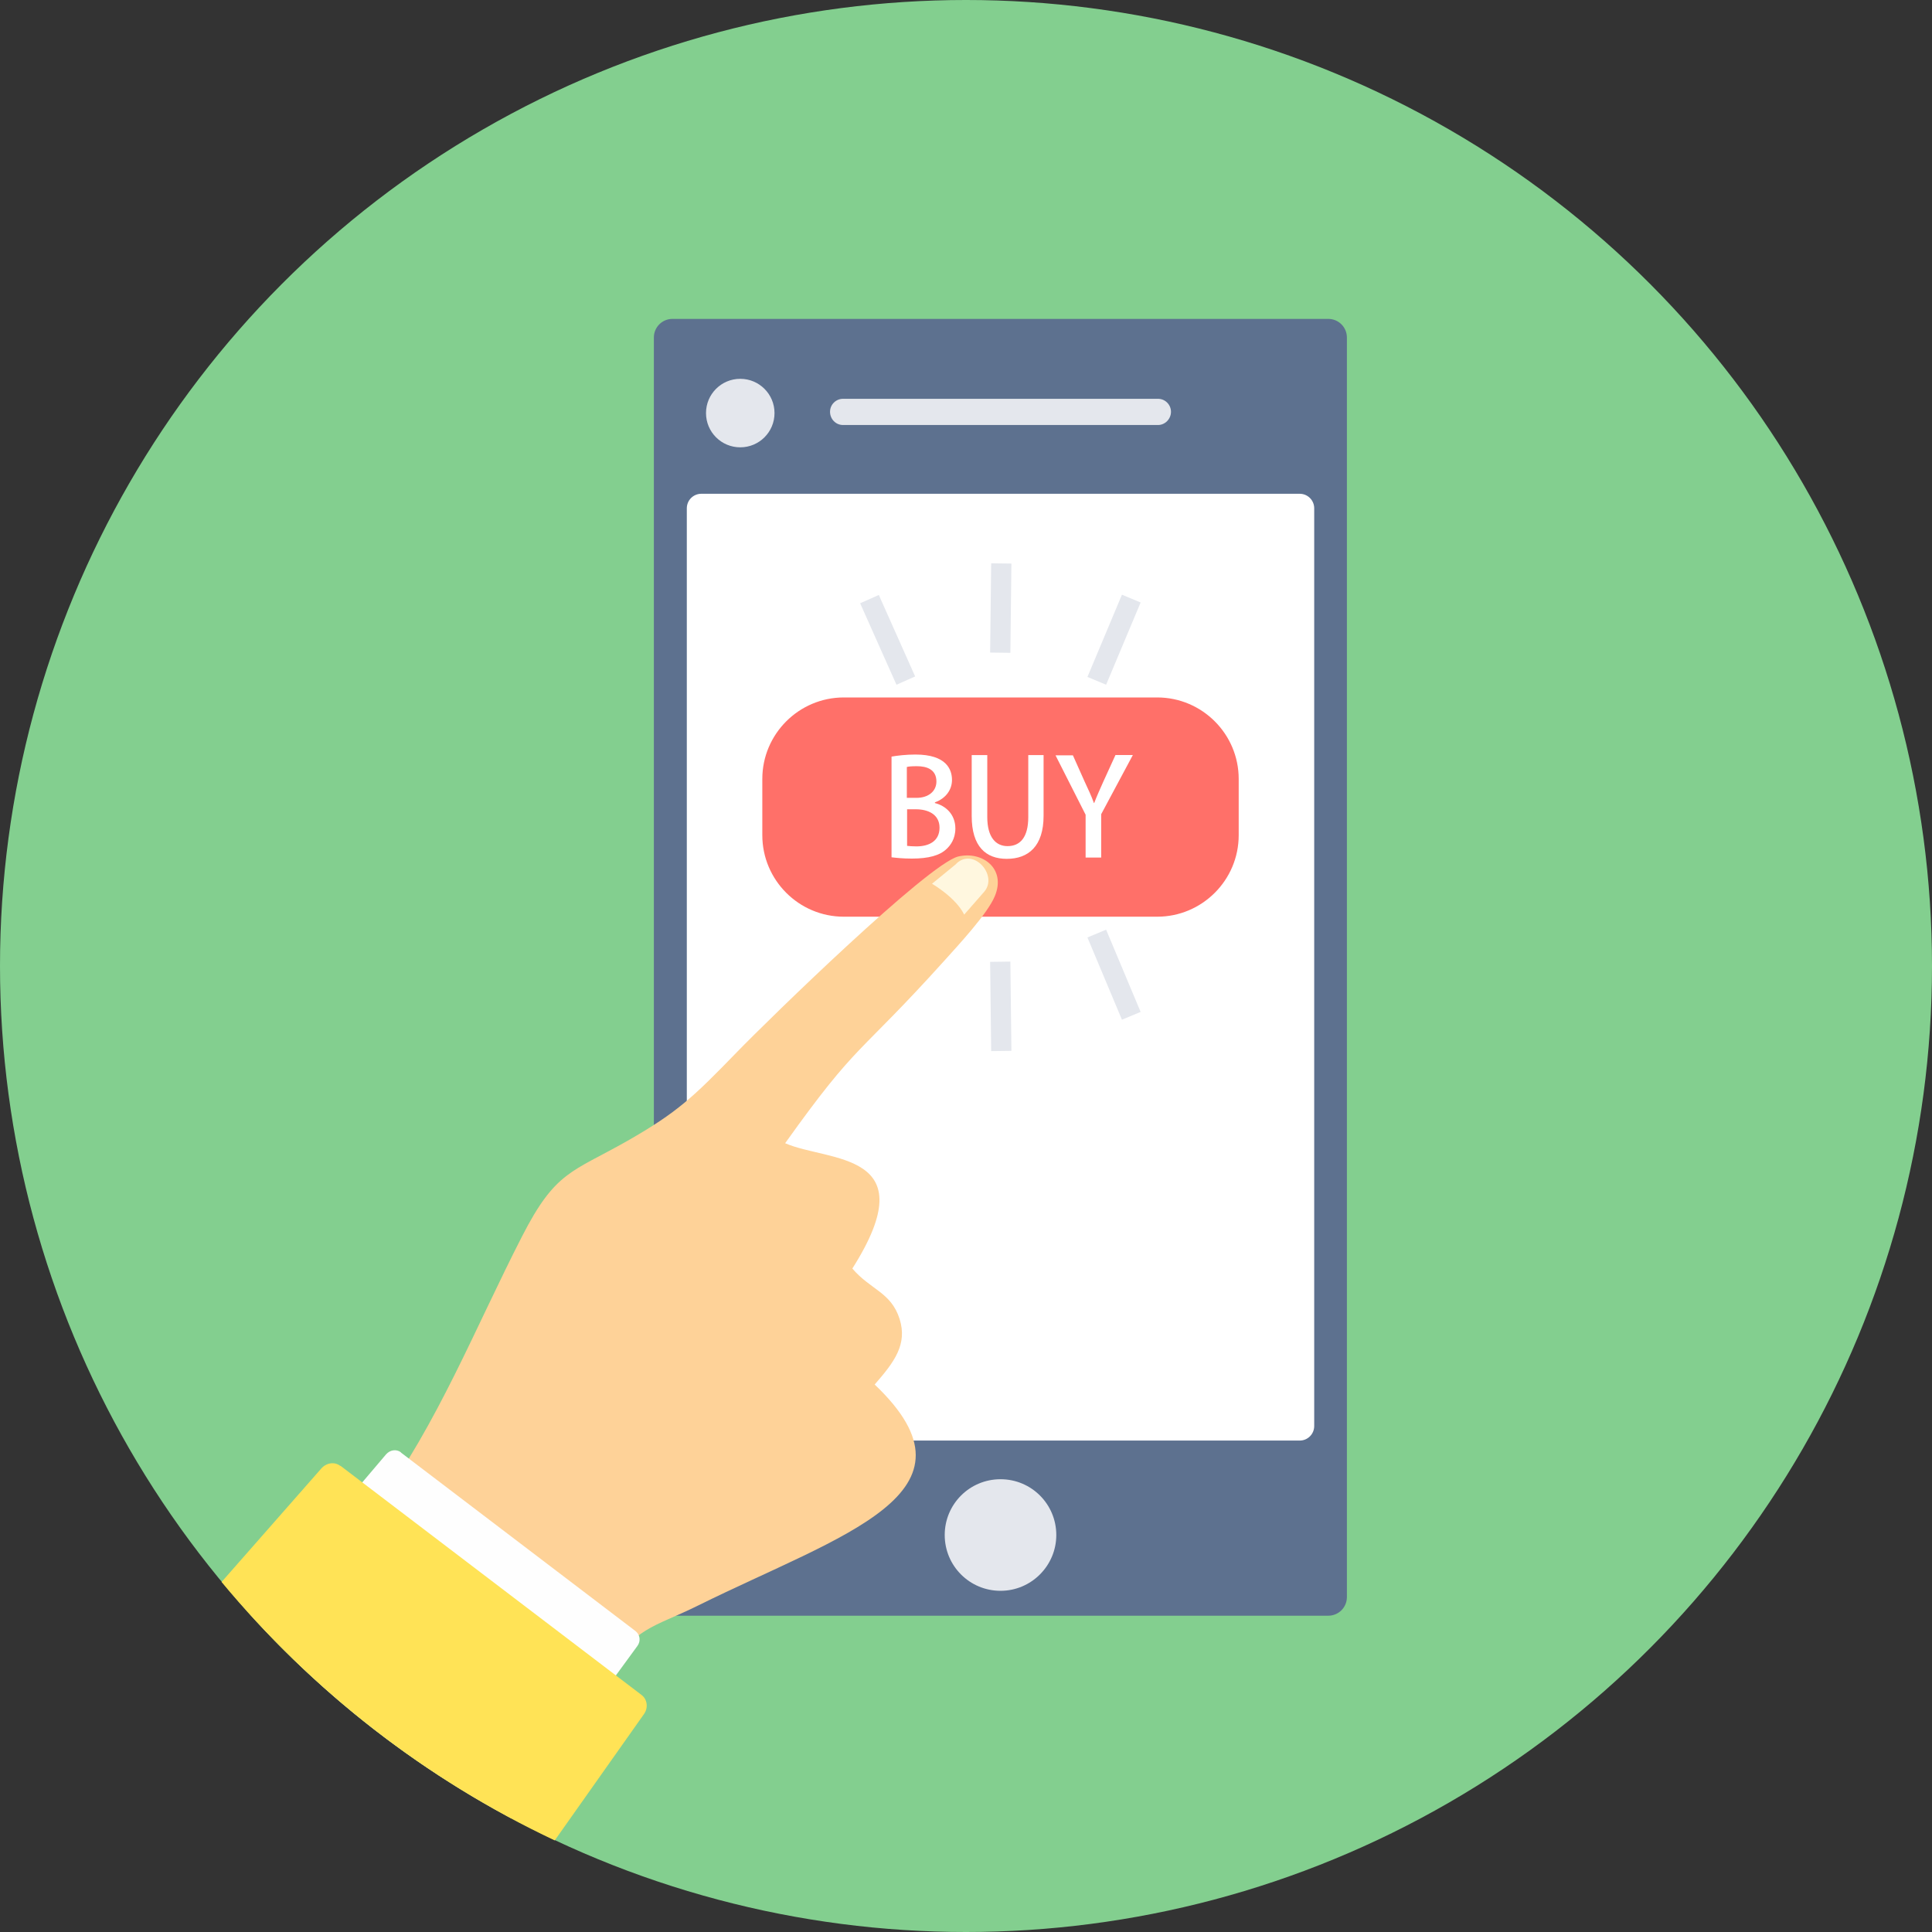
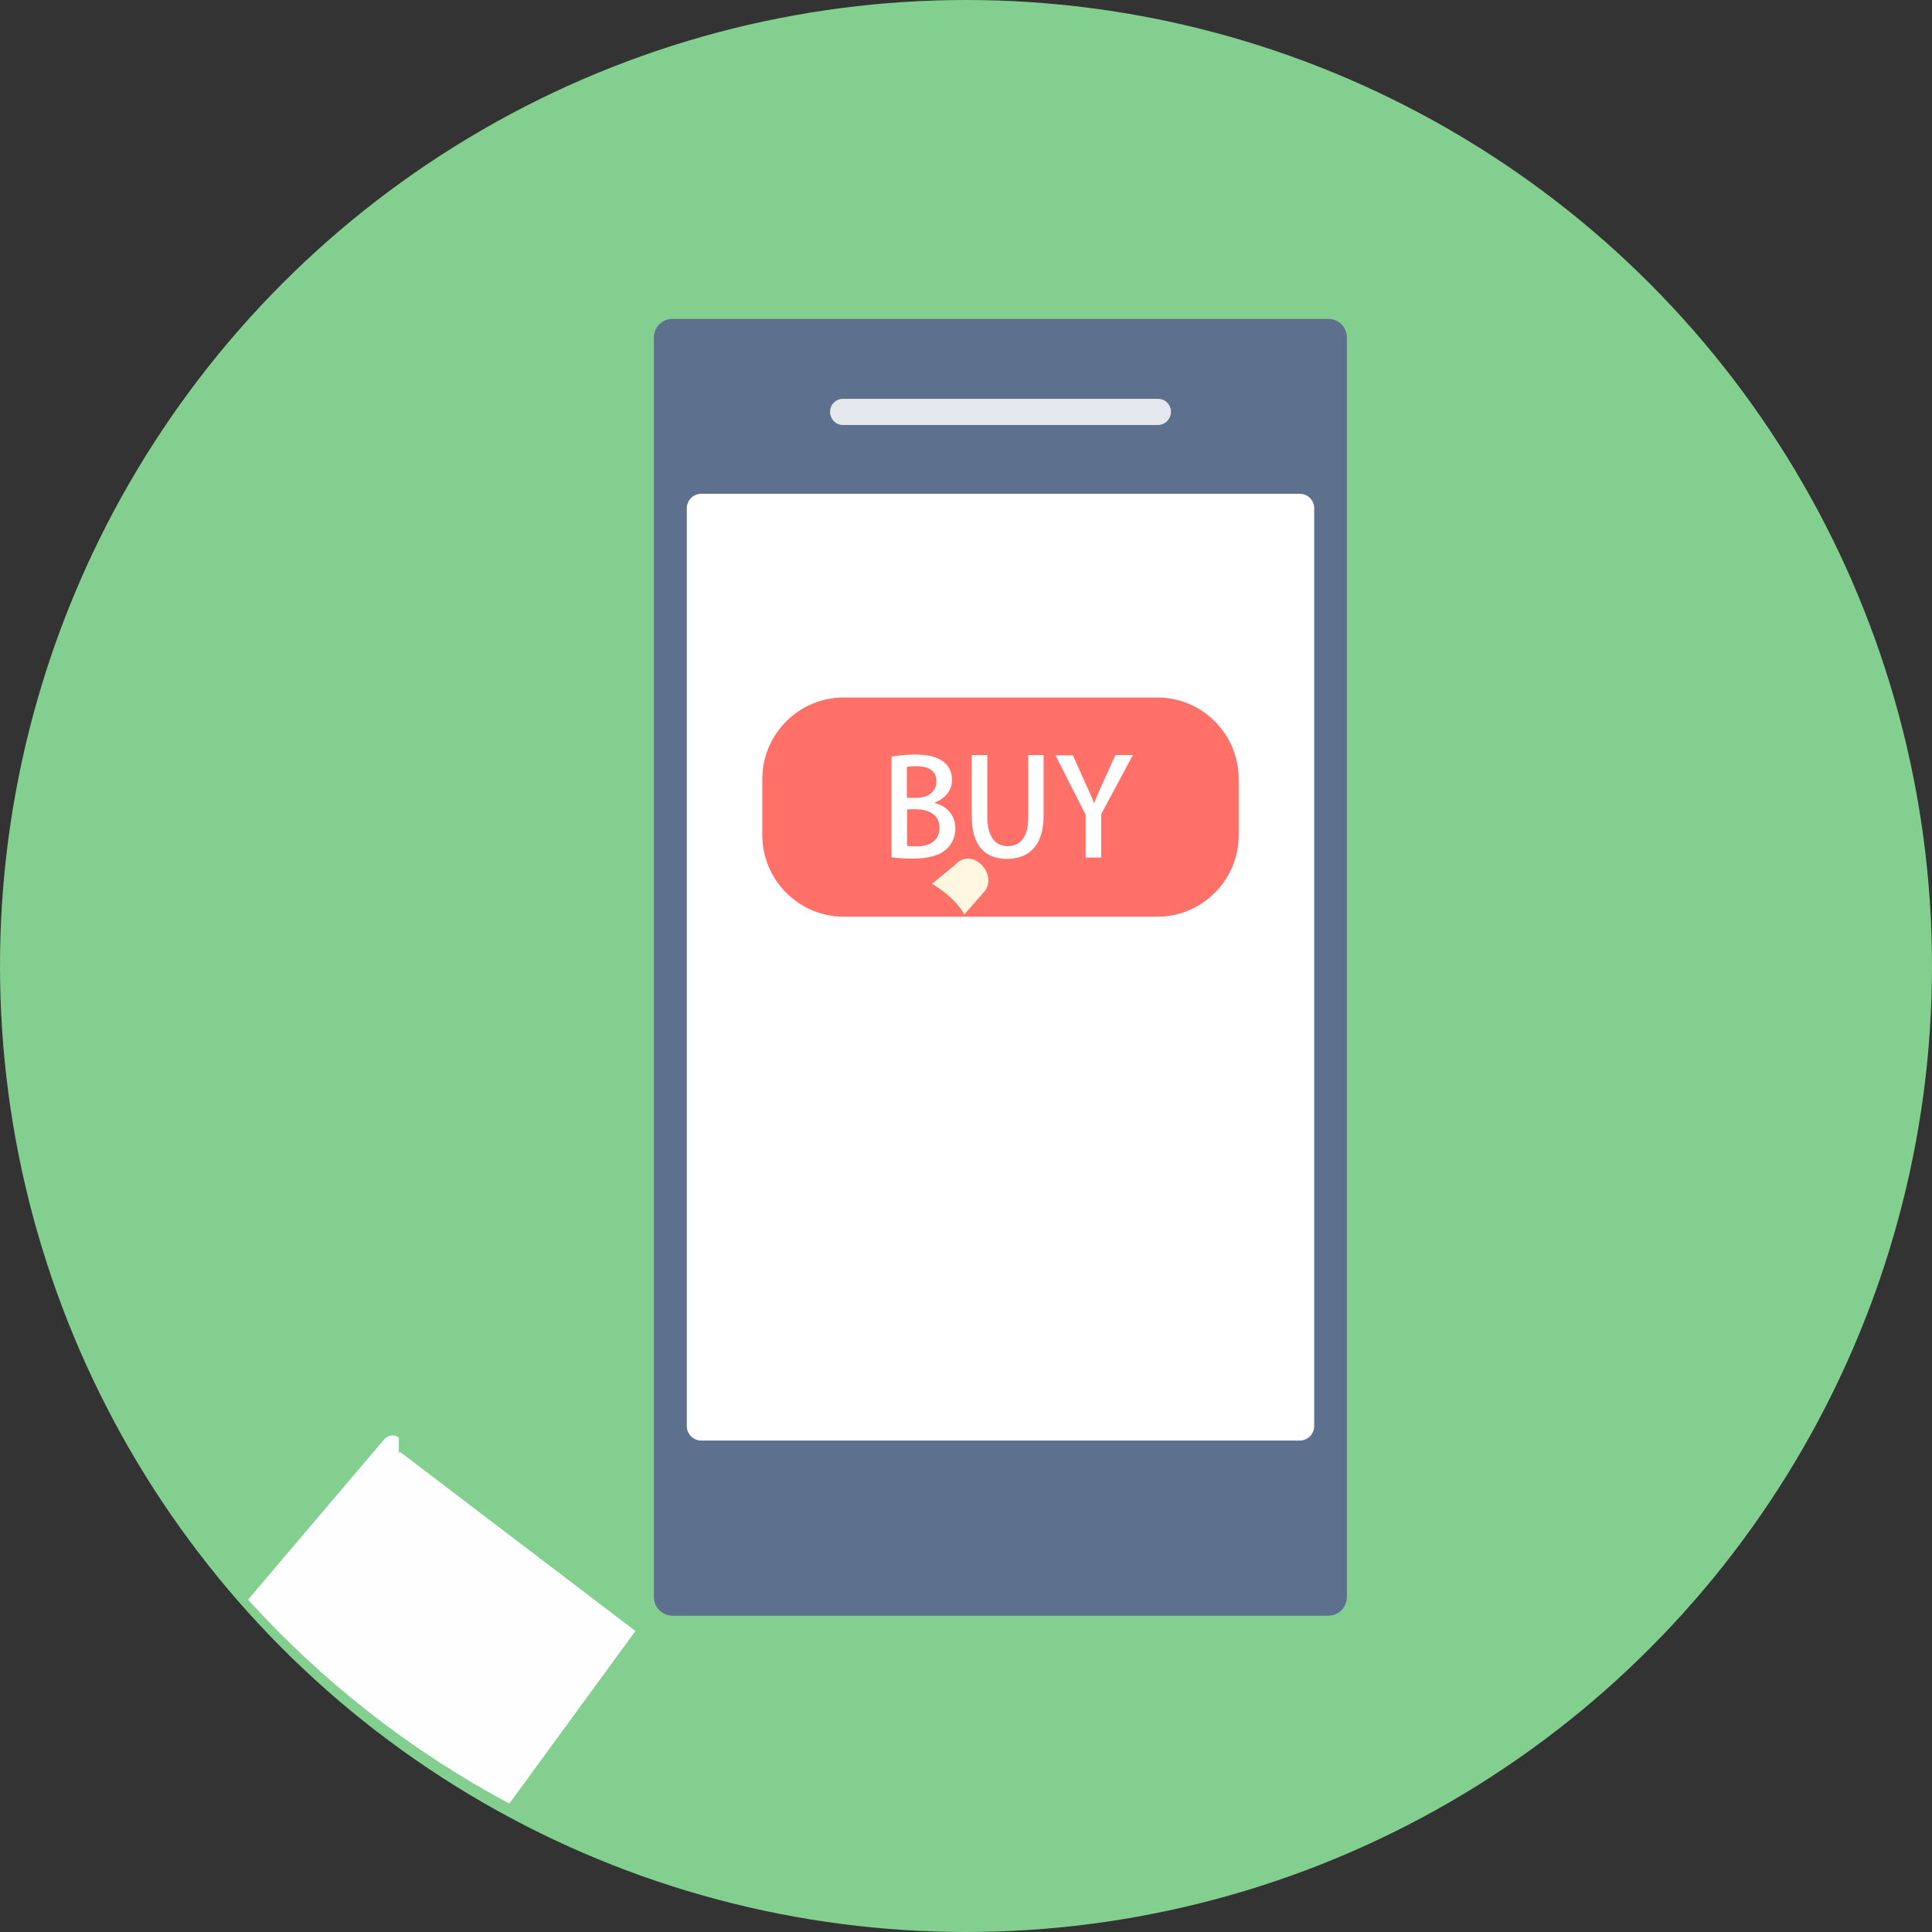
<svg xmlns="http://www.w3.org/2000/svg" version="1.1" id="Layer_1" x="0px" y="0px" viewBox="0 0 512 512" style="enable-background:new 0 0 512 512;" xml:space="preserve">
  <rect x="0" y="0" width="512" height="512" fill="#333333" stroke="none" />
  <circle style="fill:#83CF8F;" cx="256" cy="256" r="256" />
  <path style="fill:#5D718F;" d="M178.23,84.508h173.761c2.75,0,4.951,2.2,4.951,4.951v333.77c0,2.75-2.2,4.951-4.951,4.951H178.23  c-2.75,0-4.951-2.269-4.951-4.951V89.459C173.28,86.709,175.48,84.508,178.23,84.508z" />
  <path style="fill:#FFFFFF;" d="M185.863,130.854h158.565c2.132,0,3.851,1.719,3.851,3.851v243.21c0,2.132-1.719,3.851-3.851,3.851  H185.863c-2.132,0-3.851-1.719-3.851-3.851v-243.21C182.012,132.573,183.731,130.854,185.863,130.854z" />
  <g>
    <path style="fill:#E4E7ED;" d="M223.407,105.687h83.477c1.925,0,3.438,1.582,3.438,3.438l0,0c0,1.925-1.582,3.507-3.438,3.507   h-83.477c-1.925,0-3.438-1.582-3.438-3.507l0,0C219.969,107.2,221.55,105.687,223.407,105.687z" />
-     <path style="fill:#E4E7ED;" d="M265.145,392.011c8.183,0,14.784,6.601,14.784,14.784c0,8.114-6.601,14.784-14.784,14.784   s-14.784-6.601-14.784-14.784S256.963,392.011,265.145,392.011z" />
-     <path style="fill:#E4E7ED;" d="M196.177,100.392c5.02,0,9.077,4.057,9.077,9.077s-4.057,9.077-9.077,9.077   s-9.077-4.057-9.077-9.077S191.158,100.392,196.177,100.392z" />
  </g>
  <path style="fill:#FF7069;" d="M223.613,184.832h83.064c11.896,0,21.591,9.695,21.591,21.591v14.921  c0,11.896-9.695,21.591-21.591,21.591h-83.064c-11.896,0-21.591-9.695-21.591-21.591v-14.921  C202.022,194.527,211.717,184.832,223.613,184.832z" />
  <path style="fill:#FFFFFF;" d="M247.817,212.611c2.819-1.031,4.47-3.301,4.47-5.913c0-2.75-1.444-6.739-9.695-6.739  c-2.407,0-4.813,0.275-6.326,0.55v26.68c1.169,0.138,2.957,0.344,5.363,0.344c4.47,0,7.426-0.825,9.214-2.544  c0.963-0.894,2.338-2.613,2.338-5.432c0-3.782-2.613-6.051-5.432-6.739v-0.138L247.817,212.611z M240.322,211.442v-8.183  c0.481-0.138,1.306-0.206,2.682-0.206c2.544,0,5.157,0.825,5.157,4.057c0,2.544-2.063,4.332-5.295,4.332H240.322z M240.322,214.468  h2.407c3.163,0,6.257,1.306,6.257,4.882c0,3.576-2.819,4.951-6.12,4.951c-1.031,0-1.857-0.069-2.475-0.138v-9.695H240.322z   M276.629,200.097h-4.126v16.434c0,5.363-2.132,7.701-5.501,7.701c-3.094,0-5.363-2.338-5.363-7.701v-16.434h-4.126v16.159  c0,8.114,3.782,11.346,9.283,11.346c5.776,0,9.764-3.369,9.764-11.414v-16.09H276.629z M295.607,200.097l-3.232,7.082  c-0.894,1.994-1.719,3.851-2.407,5.638H289.9c-0.688-1.925-1.513-3.644-2.407-5.57l-3.163-7.082h-4.607l7.976,15.746v11.346h4.126  v-11.483l8.389-15.678H295.607z" />
-   <path style="fill:#E4E7ED;" d="M227.945,267.896l4.951,2.2l9.627-21.591l-4.951-2.2L227.945,267.896z M227.945,159.871l4.951-2.2  l9.627,21.591l-4.951,2.2L227.945,159.871z M262.67,149.282l5.363,0.069l-0.275,23.654l-5.363-0.069L262.67,149.282z   M262.67,278.554l5.363-0.069l-0.275-23.654l-5.363,0.069L262.67,278.554z M297.326,270.234l4.951-2.063l-9.145-21.797l-4.951,2.063  L297.326,270.234z M297.326,157.602l4.951,2.063l-9.145,21.797l-4.951-2.063L297.326,157.602z" />
-   <path style="fill:#FED298;" d="M99.636,399.368l59.548,45.314c9.902-14.096,13.271-12.996,25.923-19.253  c38.094-18.841,77.082-29.636,46.689-58.516c5.226-5.982,8.733-10.658,6.601-17.397c-2.269-7.082-7.701-7.701-12.515-13.34  c19.803-31.218-6.395-28.192-17.809-33.212c19.528-27.367,18.978-22.623,42.22-48.408c3.576-3.988,11.414-12.377,13.34-17.053  c3.094-7.357-3.369-12.033-9.695-10.521c-7.908,1.925-49.921,42.839-58.723,51.915c-11.552,11.896-15.609,15.815-28.949,23.448  c-14.784,8.389-19.047,7.976-27.917,25.304c-12.377,24.135-22.279,49.508-38.575,71.719H99.636z" />
-   <path style="fill:#FEFEFE;" d="M106.237,384.928l62.161,47.308c1.238,0.963,1.444,2.682,0.55,3.919l-33.418,45.727  c-26.129-13.959-49.508-32.249-69.243-54.047l36.031-42.426c1.031-1.169,2.682-1.444,3.919-0.55V384.928z" />
-   <path style="fill:#FFE356;" d="M90.215,388.435l79.764,60.717c1.582,1.169,1.857,3.438,0.688,5.088l-23.654,33.487  c-34.243-16.159-64.361-39.676-88.29-68.487l26.405-30.049c1.306-1.513,3.507-1.925,5.088-0.688V388.435z" />
+   <path style="fill:#FEFEFE;" d="M106.237,384.928l62.161,47.308l-33.418,45.727  c-26.129-13.959-49.508-32.249-69.243-54.047l36.031-42.426c1.031-1.169,2.682-1.444,3.919-0.55V384.928z" />
  <path style="fill:#FFF7DF;" d="M253.456,228.908l-6.464,5.295c0,0,6.326,3.644,8.526,8.183l5.295-6.051  c3.782-4.332-2.819-11.896-7.426-7.426H253.456z" />
  <g>
</g>
  <g>
</g>
  <g>
</g>
  <g>
</g>
  <g>
</g>
  <g>
</g>
  <g>
</g>
  <g>
</g>
  <g>
</g>
  <g>
</g>
  <g>
</g>
  <g>
</g>
  <g>
</g>
  <g>
</g>
  <g>
</g>
</svg>